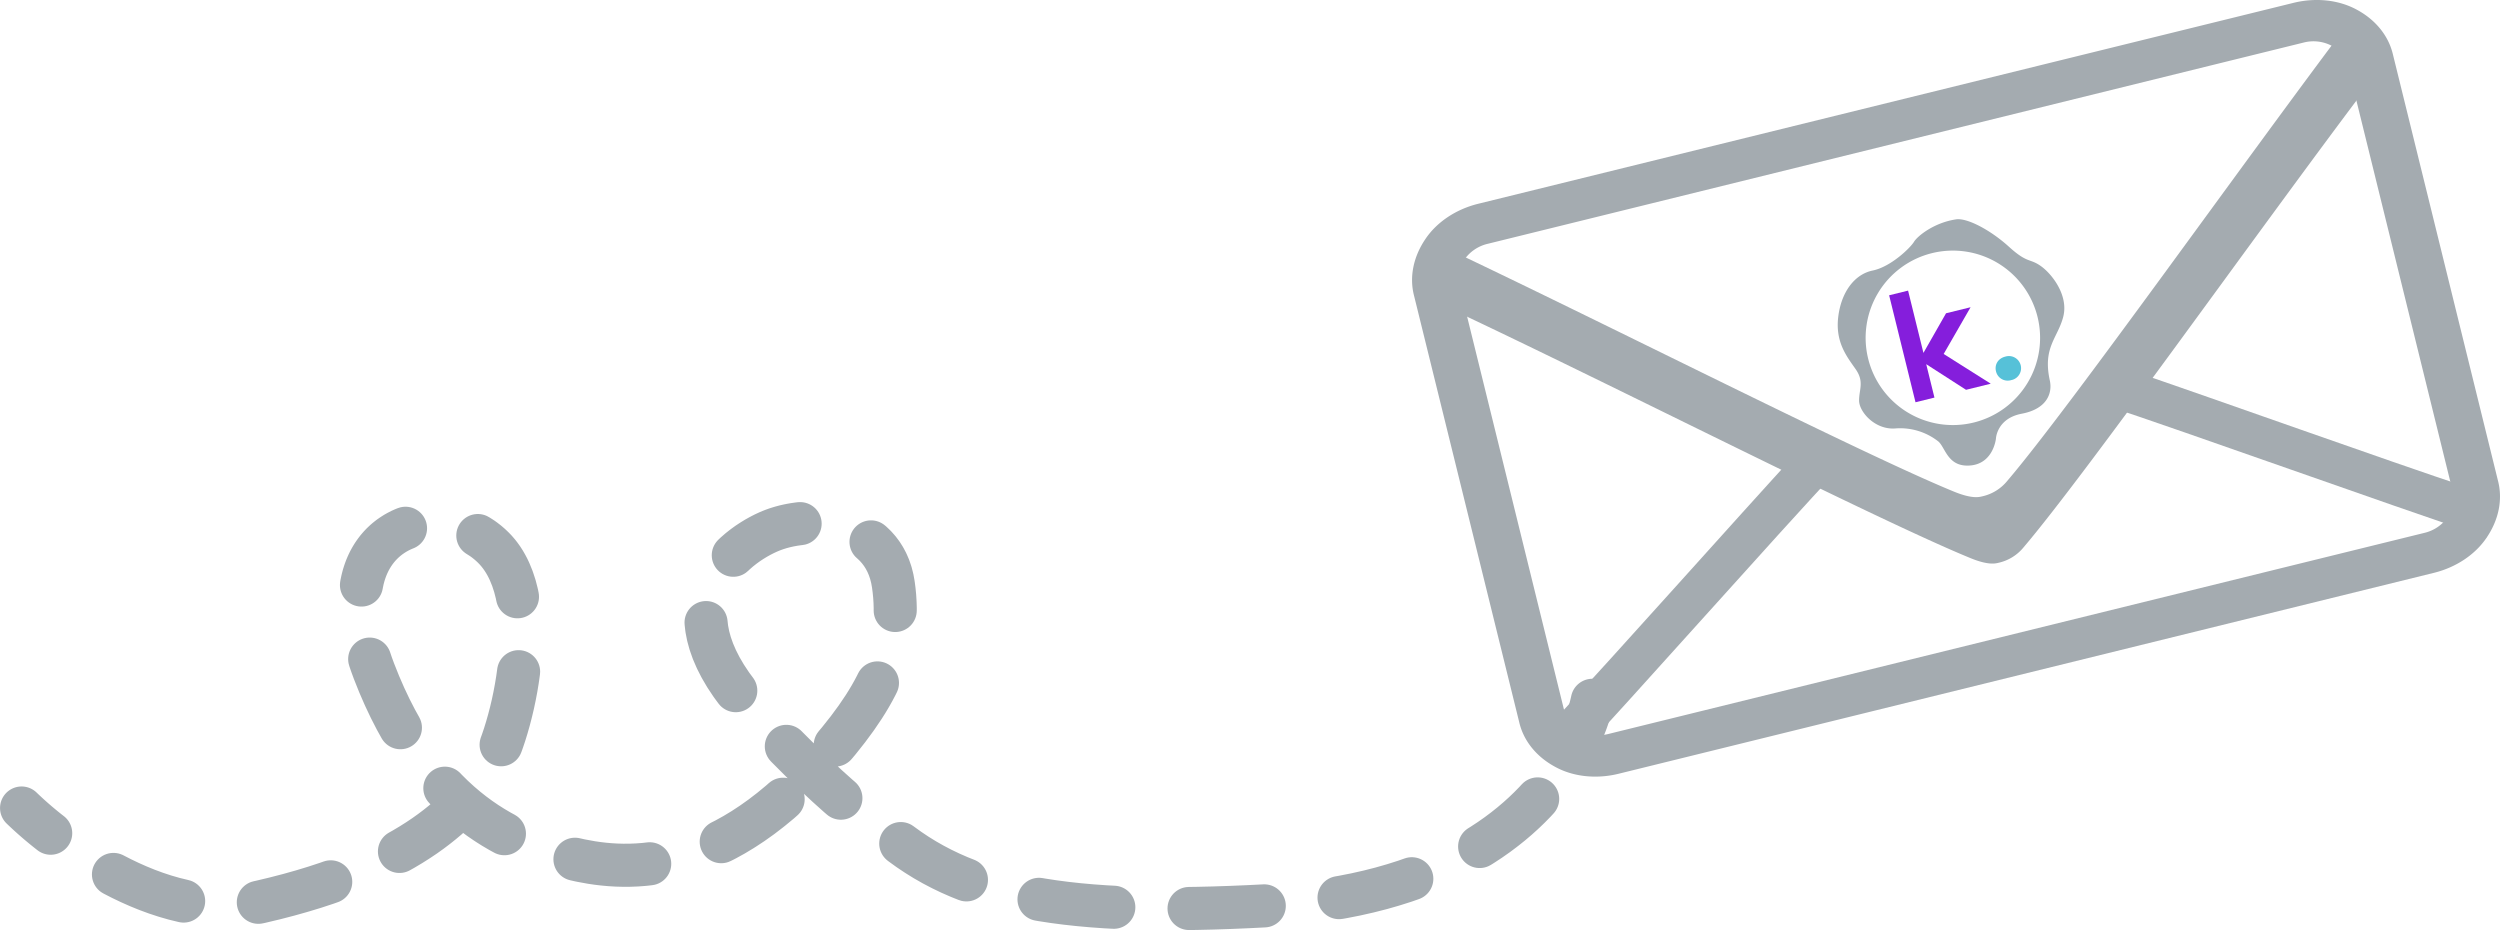
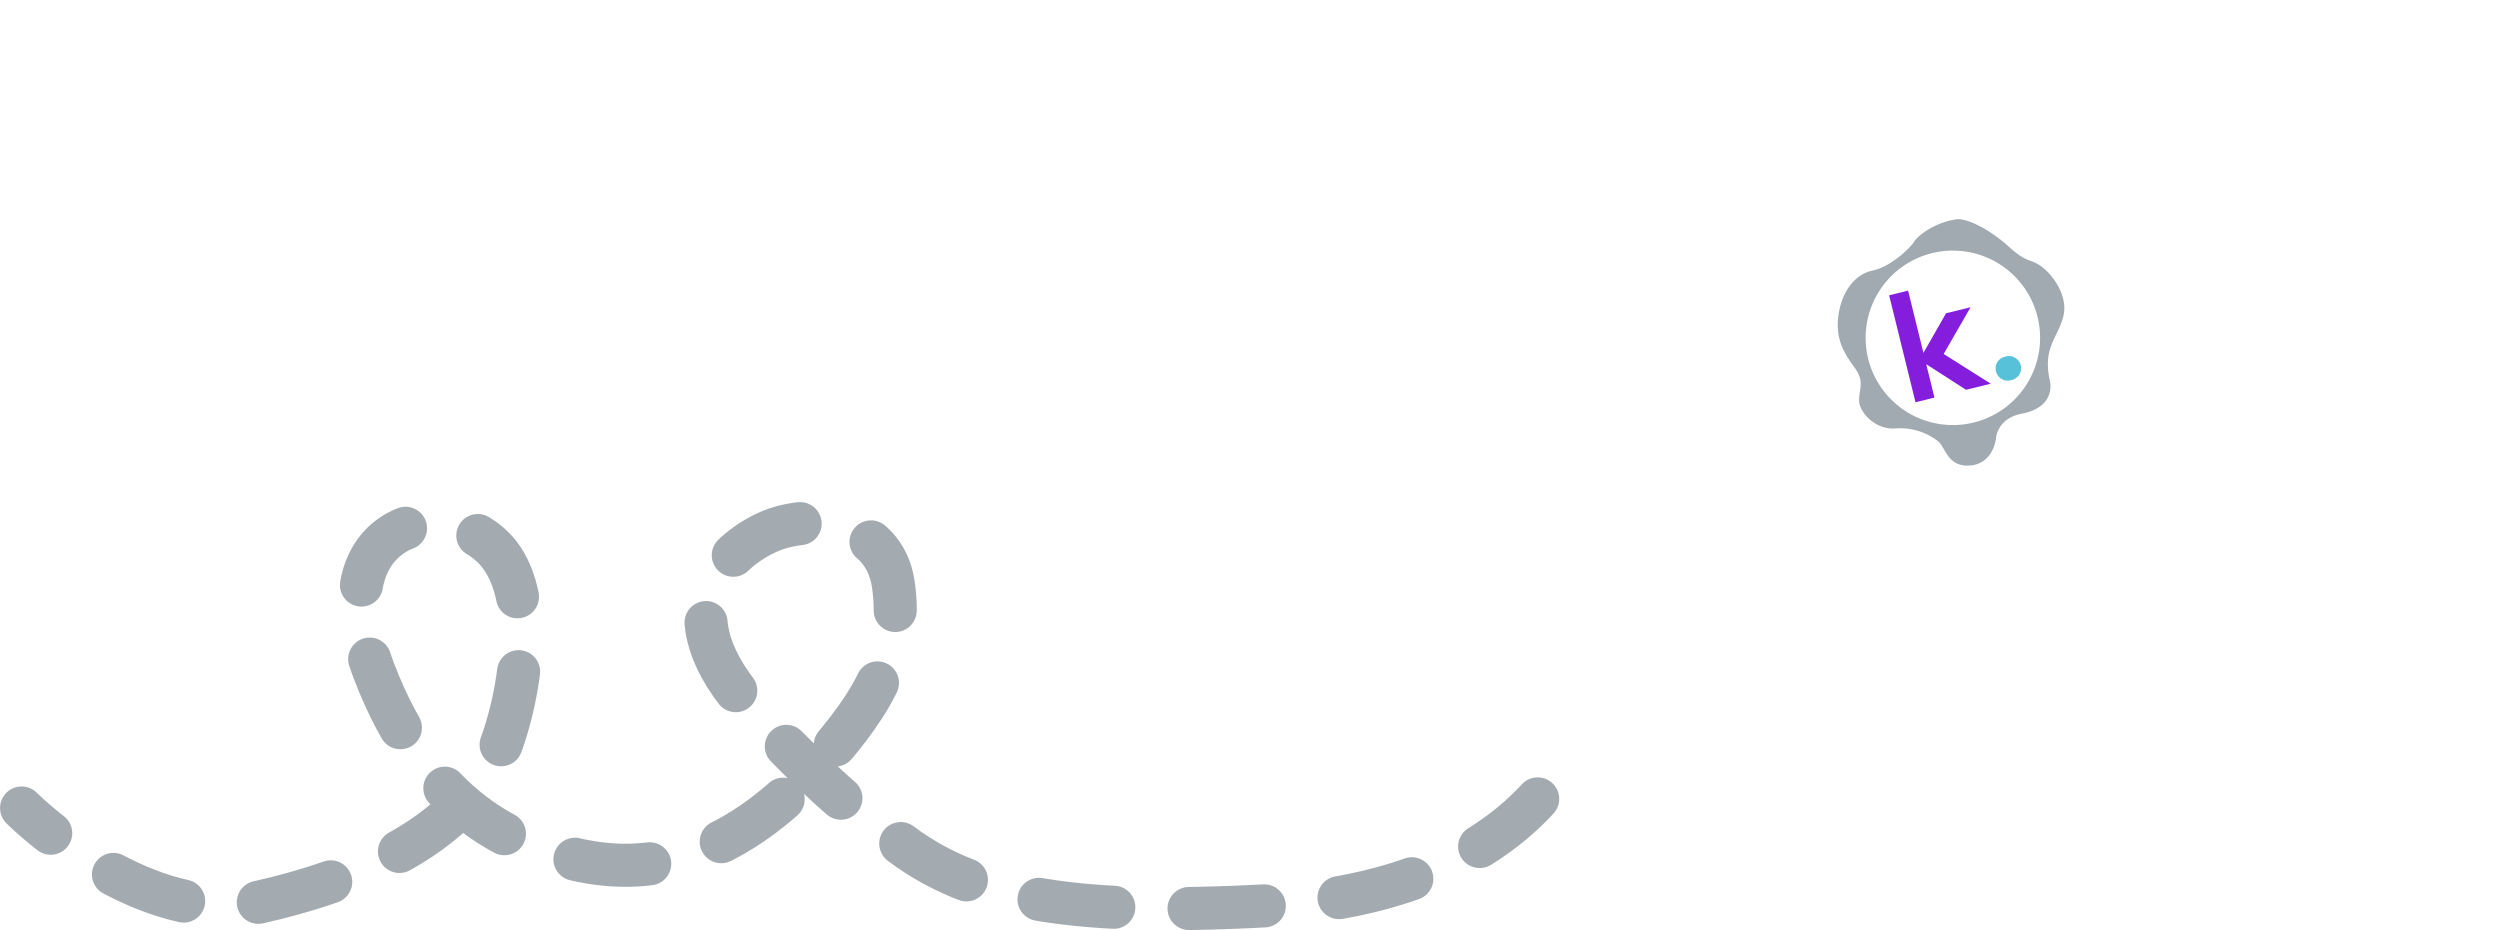
<svg xmlns="http://www.w3.org/2000/svg" id="Background" viewBox="0 0 1160.2 431.69">
  <defs>
    <style>.cls-1{fill:#a4abb0;}.cls-2{fill:#851edc;}.cls-3{fill:#56c1d8;}.cls-4{fill:#a1aab0;}.cls-5,.cls-6{fill:none;stroke:#a4abb0;stroke-linecap:round;stroke-linejoin:round;stroke-width:20px;}.cls-6{stroke-dasharray:34.93 34.93;}</style>
  </defs>
-   <path id="Fill_1" data-name="Fill 1" class="cls-1" d="M1176.76,292.3,797.92,385.66c-10.26,2.48-20.87,1.31-29.13-3.21C760,377.74,754,370.3,752,361.6L703.23,163.83c-2.26-8.66-.4-18,5.2-26.3,5.22-7.84,14.07-13.8,24.31-16.38l378.83-93.36c10.25-2.47,20.85-1.3,29.12,3.21,8.8,4.72,14.8,12.16,16.82,20.87l48.74,197.78c2.25,8.64.39,18-5.2,26.27C1195.83,283.76,1187,289.72,1176.76,292.3ZM737.3,139.69A18.33,18.33,0,0,0,726.55,147a14.32,14.32,0,0,0-2.35,11.68l48.73,197.73a14.29,14.29,0,0,0,7.51,9.25,18.26,18.26,0,0,0,12.93,1.49l378.83-93.36a18.26,18.26,0,0,0,10.74-7.32,14.32,14.32,0,0,0,2.35-11.68L1136.55,57a14.36,14.36,0,0,0-7.51-9.26,18.26,18.26,0,0,0-12.91-1.49Z" transform="translate(-46.98 -26.52)" />
-   <path class="cls-1" d="M1196.42,257.16l4.63,18.76c-52-17.37-131.79-46.28-181.53-62.84L1031.79,197c49.5,16.89,117.59,41.43,163.81,56.86" transform="translate(-46.98 -26.52)" />
-   <path class="cls-1" d="M883.75,233.43c-35.09,38.26-83.1,92.5-116.43,128.38l.84,3.42,4.71,19.11C810.49,343.85,866.79,280,902.12,242.09Z" transform="translate(-46.98 -26.52)" />
-   <path class="cls-1" d="M1146.42,65.42c-49.79,65.82-131.24,180.92-160.25,215a20.88,20.88,0,0,1-11.77,7.29c-1.53.38-4.84,1.13-12.81-2.12C918.82,268.13,795.37,205.24,721,170.27l-1.15-4.67-6.44-26.13c74.39,35,197.84,97.86,240.61,115.3,8,3.24,11.28,2.49,12.81,2.11a20.82,20.82,0,0,0,11.77-7.29c29-34,110.46-149.15,160.25-215l6.44,26.12" transform="translate(-46.98 -26.52)" />
  <g id="Layer_1" data-name="Layer 1">
    <g id="Group">
      <path id="Fill_8" data-name="Fill 8" class="cls-2" d="M949,190.79l21.85,13.8-11.47,2.83L940.9,195.53l3.82,15.5-8.79,2.17-12.24-49.64,8.79-2.17,7.13,28.91,10.49-18.4,11.39-2.8Z" transform="translate(-46.98 -26.52)" />
      <g id="Group_19" data-name="Group 19">
        <path id="Fill_17" data-name="Fill 17" class="cls-3" d="M973.28,198.83c-.74-3,.88-6,4.42-6.84a5.63,5.63,0,0,1,3.17,10.81l-.48.11a5.56,5.56,0,0,1-7.11-4.08" transform="translate(-46.98 -26.52)" />
      </g>
    </g>
  </g>
  <path class="cls-4" d="M954.75,128.32c5.16-.77,16.07,5,24.6,12.76s9.54,5.23,14.74,8.91,12.93,13.64,10.41,23.5-9.62,14.16-6.24,29.6c1.3,5.94-1.36,13.21-13,15.42s-12,11.54-12,11.54-1.13,11.5-11.78,12.48-11.63-8.36-15-11.17a28.67,28.67,0,0,0-20-6c-9.41.67-16.76-7.75-16.74-13s2.47-8.7-1.61-14.54-9.41-12.45-8.09-24,7.48-20,16-21.75,17.52-10.59,19.17-13.31S944.56,129.84,954.75,128.32ZM943.57,144a40.48,40.48,0,1,0,49,29.62A40.48,40.48,0,0,0,943.57,144Z" transform="translate(-46.98 -26.52)" />
  <path class="cls-5" d="M57,401.51a167.84,167.84,0,0,0,13.5,11.68" transform="translate(-46.98 -26.52)" />
  <path class="cls-6" d="M99.64,432.33c19.73,10.43,44.08,18.21,68.18,12.72,73.46-16.76,94.87-45.36,105-58.93s28.62-80.36,3-105.58-80.7-9.05-55.3,57.41,67,80.94,91.16,86.85,66.9,9.74,115.07-43.48c27.37-30.24,39.19-53.52,34.8-83.65s-39-32.76-58.06-24.28-50.91,36-6.52,83.85,61.45,55.48,61.45,55.48c35.76,30.68,83.4,39.16,176.5,34.14,80.92-4.36,119-37.34,136.57-63.3" transform="translate(-46.98 -26.52)" />
-   <path class="cls-5" d="M780.16,368.37a74.69,74.69,0,0,0,5.8-16.85" transform="translate(-46.98 -26.52)" />
</svg>